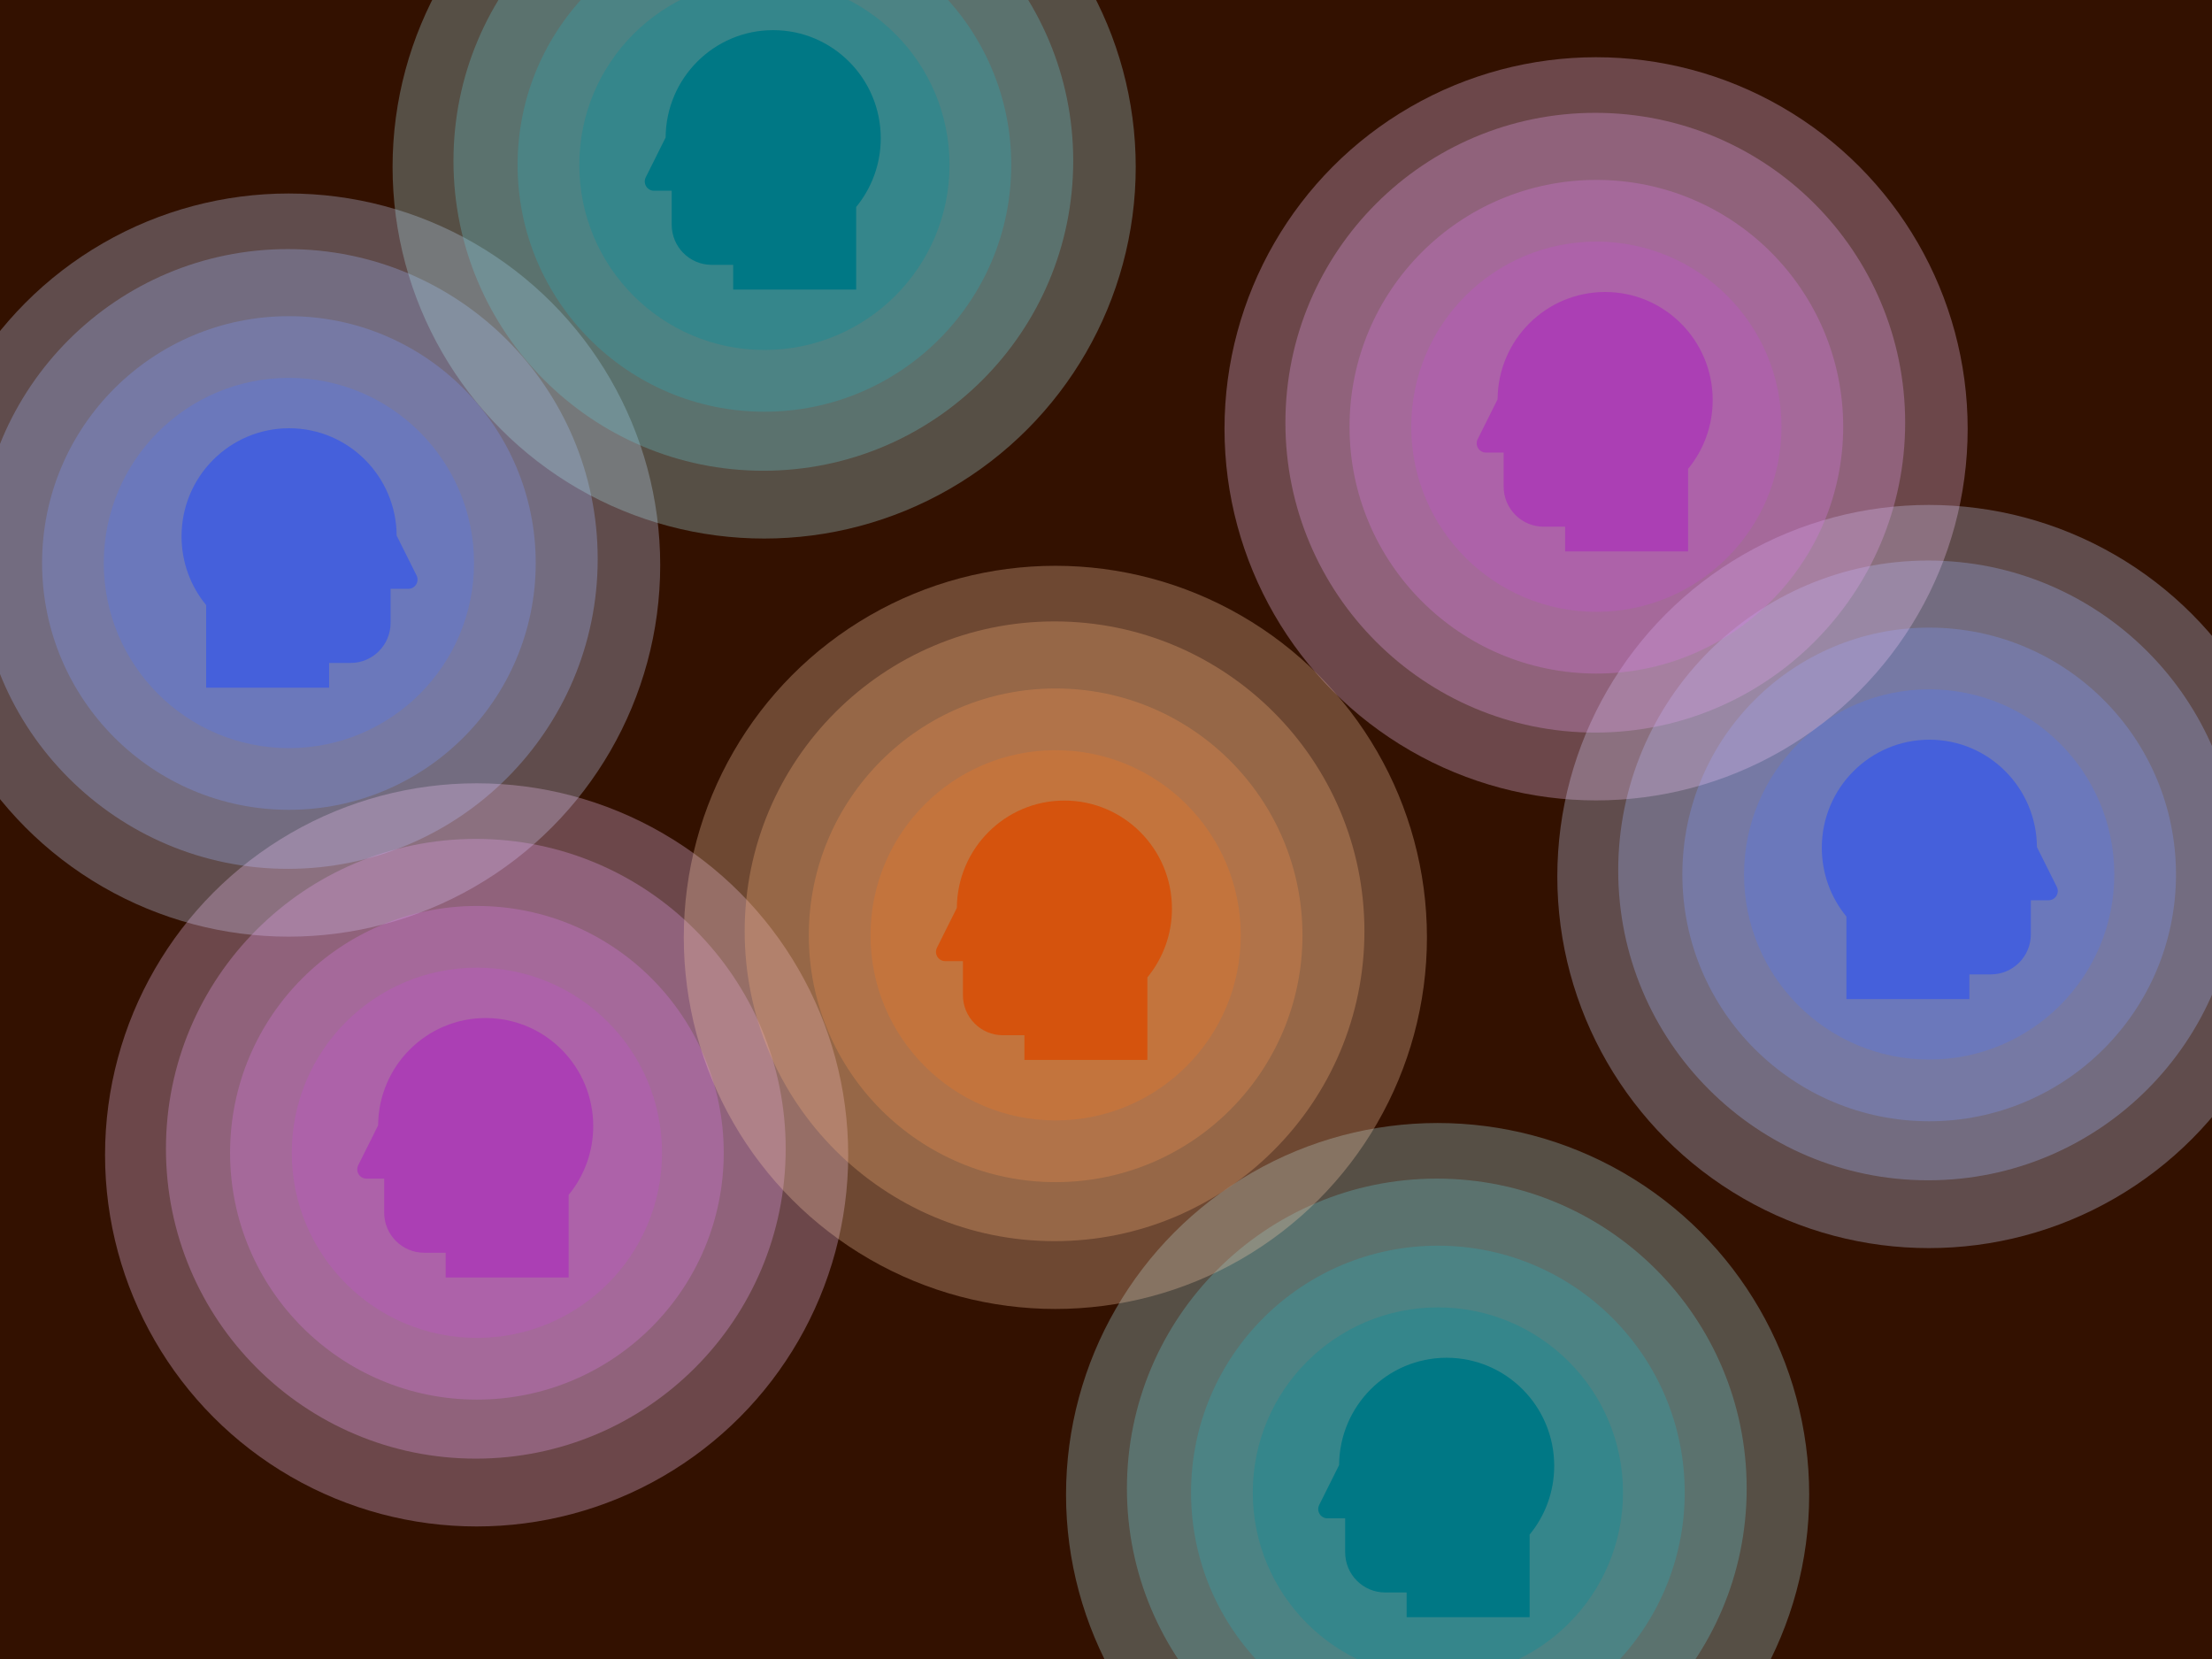
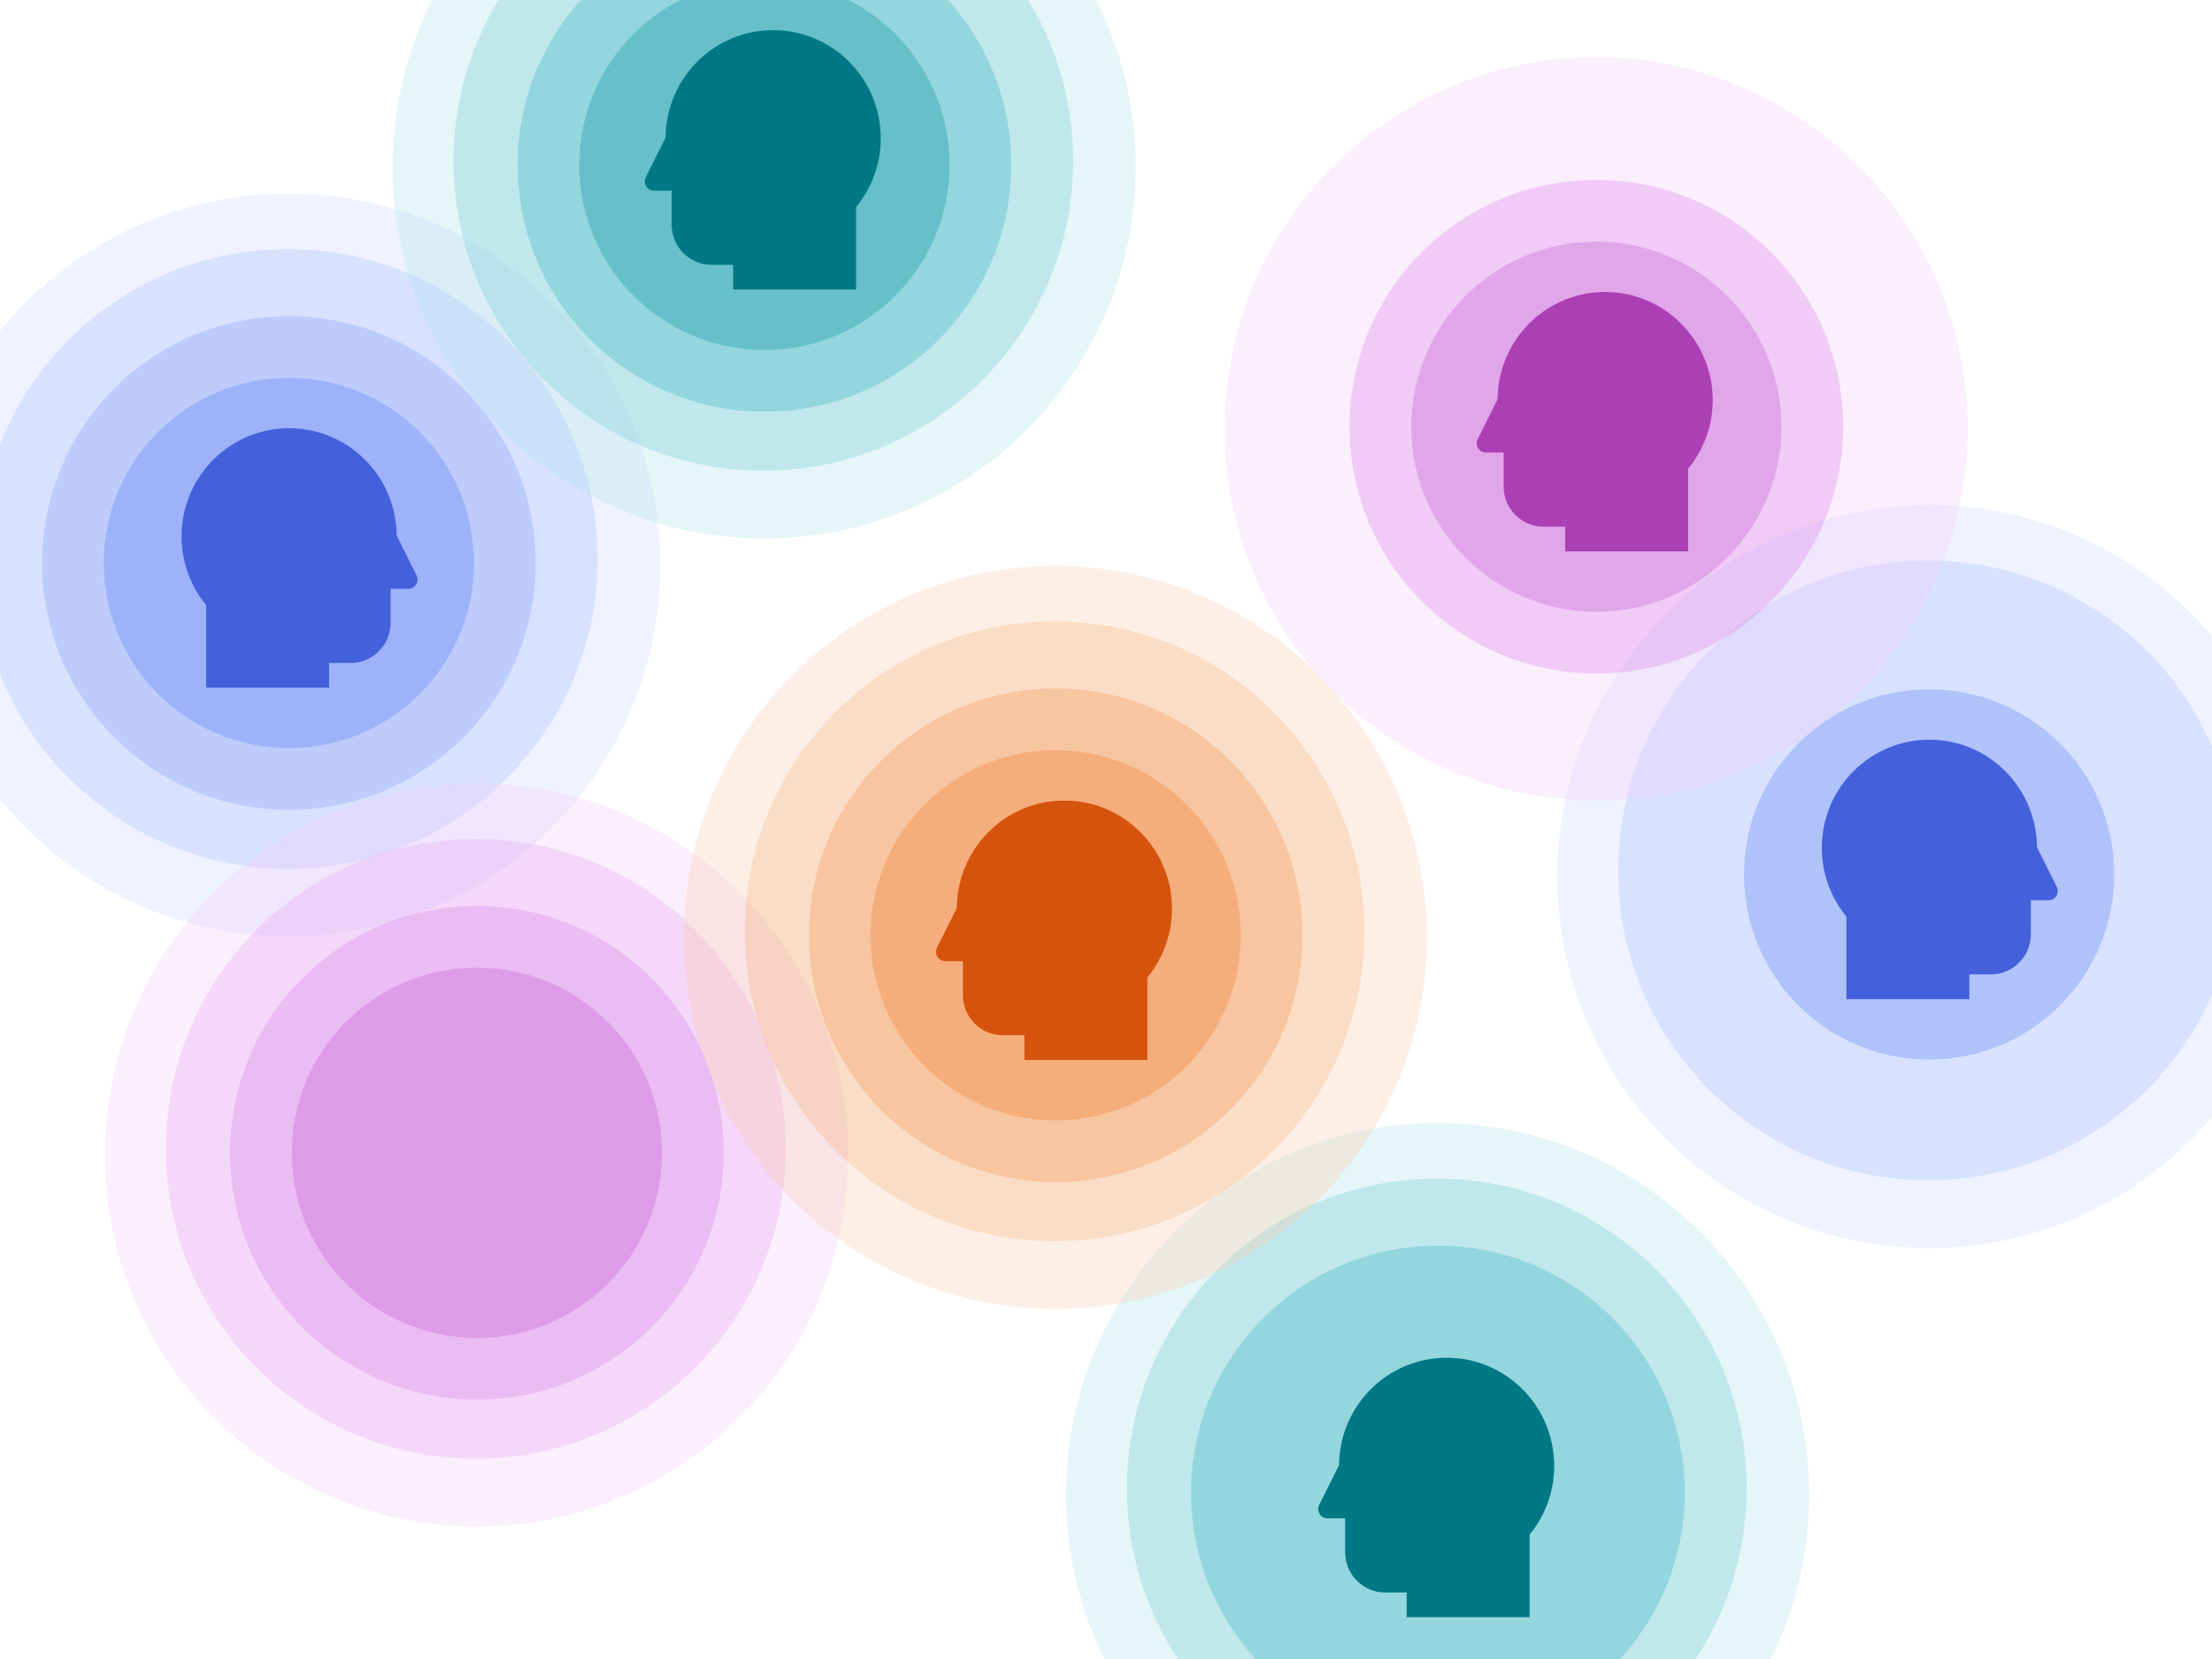
<svg xmlns="http://www.w3.org/2000/svg" width="400" height="300" viewBox="0 0 400 300" fill="none">
  <g clip-path="url(#clip0_4865_51202)">
    <g clip-path="url(#clip1_4865_51202)">
-       <rect width="400" height="300" fill="#331100" />
-     </g>
+       </g>
    <circle opacity="0.3" cx="52.194" cy="102.184" r="67.194" fill="#CAD7FD" />
    <circle opacity="0.3" cx="52.047" cy="101.08" r="56.035" fill="#A2B7FB" />
    <circle opacity="0.3" cx="52.243" cy="101.807" r="44.634" fill="#7B96F9" />
    <circle opacity="0.3" cx="52.243" cy="101.807" r="33.475" fill="#5176F1" />
    <path d="M52.286 77.44C62.988 77.44 71.658 86.12 71.729 96.852L75.324 104.053C75.88 105.167 75.074 106.479 73.833 106.479H70.631V112.622C70.631 116.631 67.396 119.881 63.404 119.881H59.513V124.349H37.277V109.423C34.499 106.044 32.83 101.71 32.83 96.986C32.83 86.191 41.541 77.44 52.286 77.44Z" fill="#4560DB" />
    <circle opacity="0.3" cx="348.806" cy="158.503" r="67.194" fill="#CAD7FD" />
    <circle opacity="0.3" cx="348.66" cy="157.399" r="56.035" fill="#A2B7FB" />
-     <circle opacity="0.3" cx="348.856" cy="158.126" r="44.634" fill="#7B96F9" />
    <circle opacity="0.3" cx="348.855" cy="158.126" r="33.475" fill="#5176F1" />
    <path d="M348.899 133.76C359.601 133.76 368.27 142.439 368.342 153.172L371.936 160.372C372.492 161.486 371.686 162.798 370.445 162.798H367.244V168.941C367.244 172.95 364.008 176.2 360.017 176.2H356.126V180.668H333.889V165.742C331.112 162.363 329.442 158.029 329.442 153.305C329.442 142.51 338.153 133.76 348.899 133.76Z" fill="#4560DB" />
    <circle opacity="0.3" cx="138.182" cy="30.194" r="67.194" fill="#A7E0E6" />
    <circle opacity="0.3" cx="138.036" cy="29.09" r="56.035" fill="#6AC6D0" />
    <circle opacity="0.3" cx="138.232" cy="29.817" r="44.634" fill="#29ABB8" />
    <circle opacity="0.3" cx="138.231" cy="29.816" r="33.475" fill="#008C9A" />
    <path d="M139.81 5.45C129.108 5.45 120.438 14.13 120.367 24.862L116.773 32.062C116.217 33.176 117.023 34.489 118.264 34.489H121.465V40.631C121.465 44.641 124.701 47.891 128.692 47.891H132.583V52.358H154.82V37.433C157.597 34.054 159.267 29.72 159.267 24.995C159.267 14.201 150.556 5.45 139.81 5.45Z" fill="#007885" />
    <circle opacity="0.3" cx="259.966" cy="270.27" r="67.194" fill="#A7E0E6" />
    <circle opacity="0.3" cx="259.819" cy="269.166" r="56.035" fill="#6AC6D0" />
    <circle opacity="0.3" cx="260.015" cy="269.893" r="44.634" fill="#29ABB8" />
-     <circle opacity="0.3" cx="260.016" cy="269.892" r="33.475" fill="#008C9A" />
    <path d="M261.593 245.526C250.891 245.526 242.222 254.206 242.151 264.938L238.556 272.138C238 273.252 238.806 274.565 240.047 274.565H243.249V280.707C243.249 284.717 246.484 287.967 250.475 287.967H254.367V292.435H276.603V277.509C279.381 274.13 281.05 269.796 281.05 265.071C281.05 254.277 272.339 245.526 261.593 245.526Z" fill="#007885" />
    <circle opacity="0.3" cx="86.189" cy="208.838" r="67.194" fill="#F0C7F6" />
    <circle opacity="0.3" cx="86.043" cy="207.734" r="56.035" fill="#E3A2ED" />
    <circle opacity="0.3" cx="86.239" cy="208.461" r="44.634" fill="#D579E3" />
    <circle opacity="0.3" cx="86.238" cy="208.461" r="33.475" fill="#BE50CB" />
-     <path d="M87.817 184.095C77.115 184.095 68.445 192.774 68.374 203.507L64.78 210.707C64.224 211.821 65.03 213.133 66.27 213.133H69.472V219.276C69.472 223.285 72.708 226.535 76.699 226.535H80.59V231.003H102.826V216.077C105.604 212.698 107.274 208.364 107.274 203.64C107.274 192.845 98.563 184.095 87.817 184.095Z" fill="#AB3FB4" />
    <circle opacity="0.3" cx="288.623" cy="77.543" r="67.194" fill="#F0C7F6" />
-     <circle opacity="0.3" cx="288.478" cy="76.439" r="56.035" fill="#E3A2ED" />
    <circle opacity="0.3" cx="288.673" cy="77.166" r="44.634" fill="#D579E3" />
    <circle opacity="0.3" cx="288.673" cy="77.166" r="33.475" fill="#BE50CB" />
    <path d="M290.252 52.8C279.55 52.8 270.88 61.479 270.809 72.212L267.214 79.412C266.658 80.526 267.464 81.838 268.705 81.838H271.907V87.981C271.907 91.99 275.142 95.24 279.134 95.24H283.025V99.708H305.261V84.782C308.039 81.403 309.708 77.069 309.708 72.345C309.708 61.55 300.997 52.8 290.252 52.8Z" fill="#AB3FB4" />
    <circle opacity="0.3" cx="190.842" cy="169.508" r="67.194" fill="#F9C8A7" />
    <circle opacity="0.3" cx="190.696" cy="168.405" r="56.035" fill="#F5AD7A" />
    <circle opacity="0.3" cx="190.892" cy="169.132" r="44.634" fill="#F2914E" />
    <circle opacity="0.3" cx="190.892" cy="169.133" r="33.475" fill="#EF7622" />
    <path d="M192.47 144.765C181.768 144.765 173.099 153.444 173.028 164.177L169.433 171.377C168.877 172.491 169.683 173.803 170.924 173.803H174.126V179.946C174.126 183.955 177.361 187.205 181.352 187.205H185.244V191.673H207.48V176.747C210.258 173.368 211.927 169.034 211.927 164.31C211.927 153.515 203.216 144.765 192.47 144.765Z" fill="#D5530D" />
  </g>
  <defs>
    <clipPath id="clip0_4865_51202">
      <rect width="400" height="300" fill="white" />
    </clipPath>
    <clipPath id="clip1_4865_51202">
      <rect width="400" height="300" fill="white" />
    </clipPath>
  </defs>
</svg>